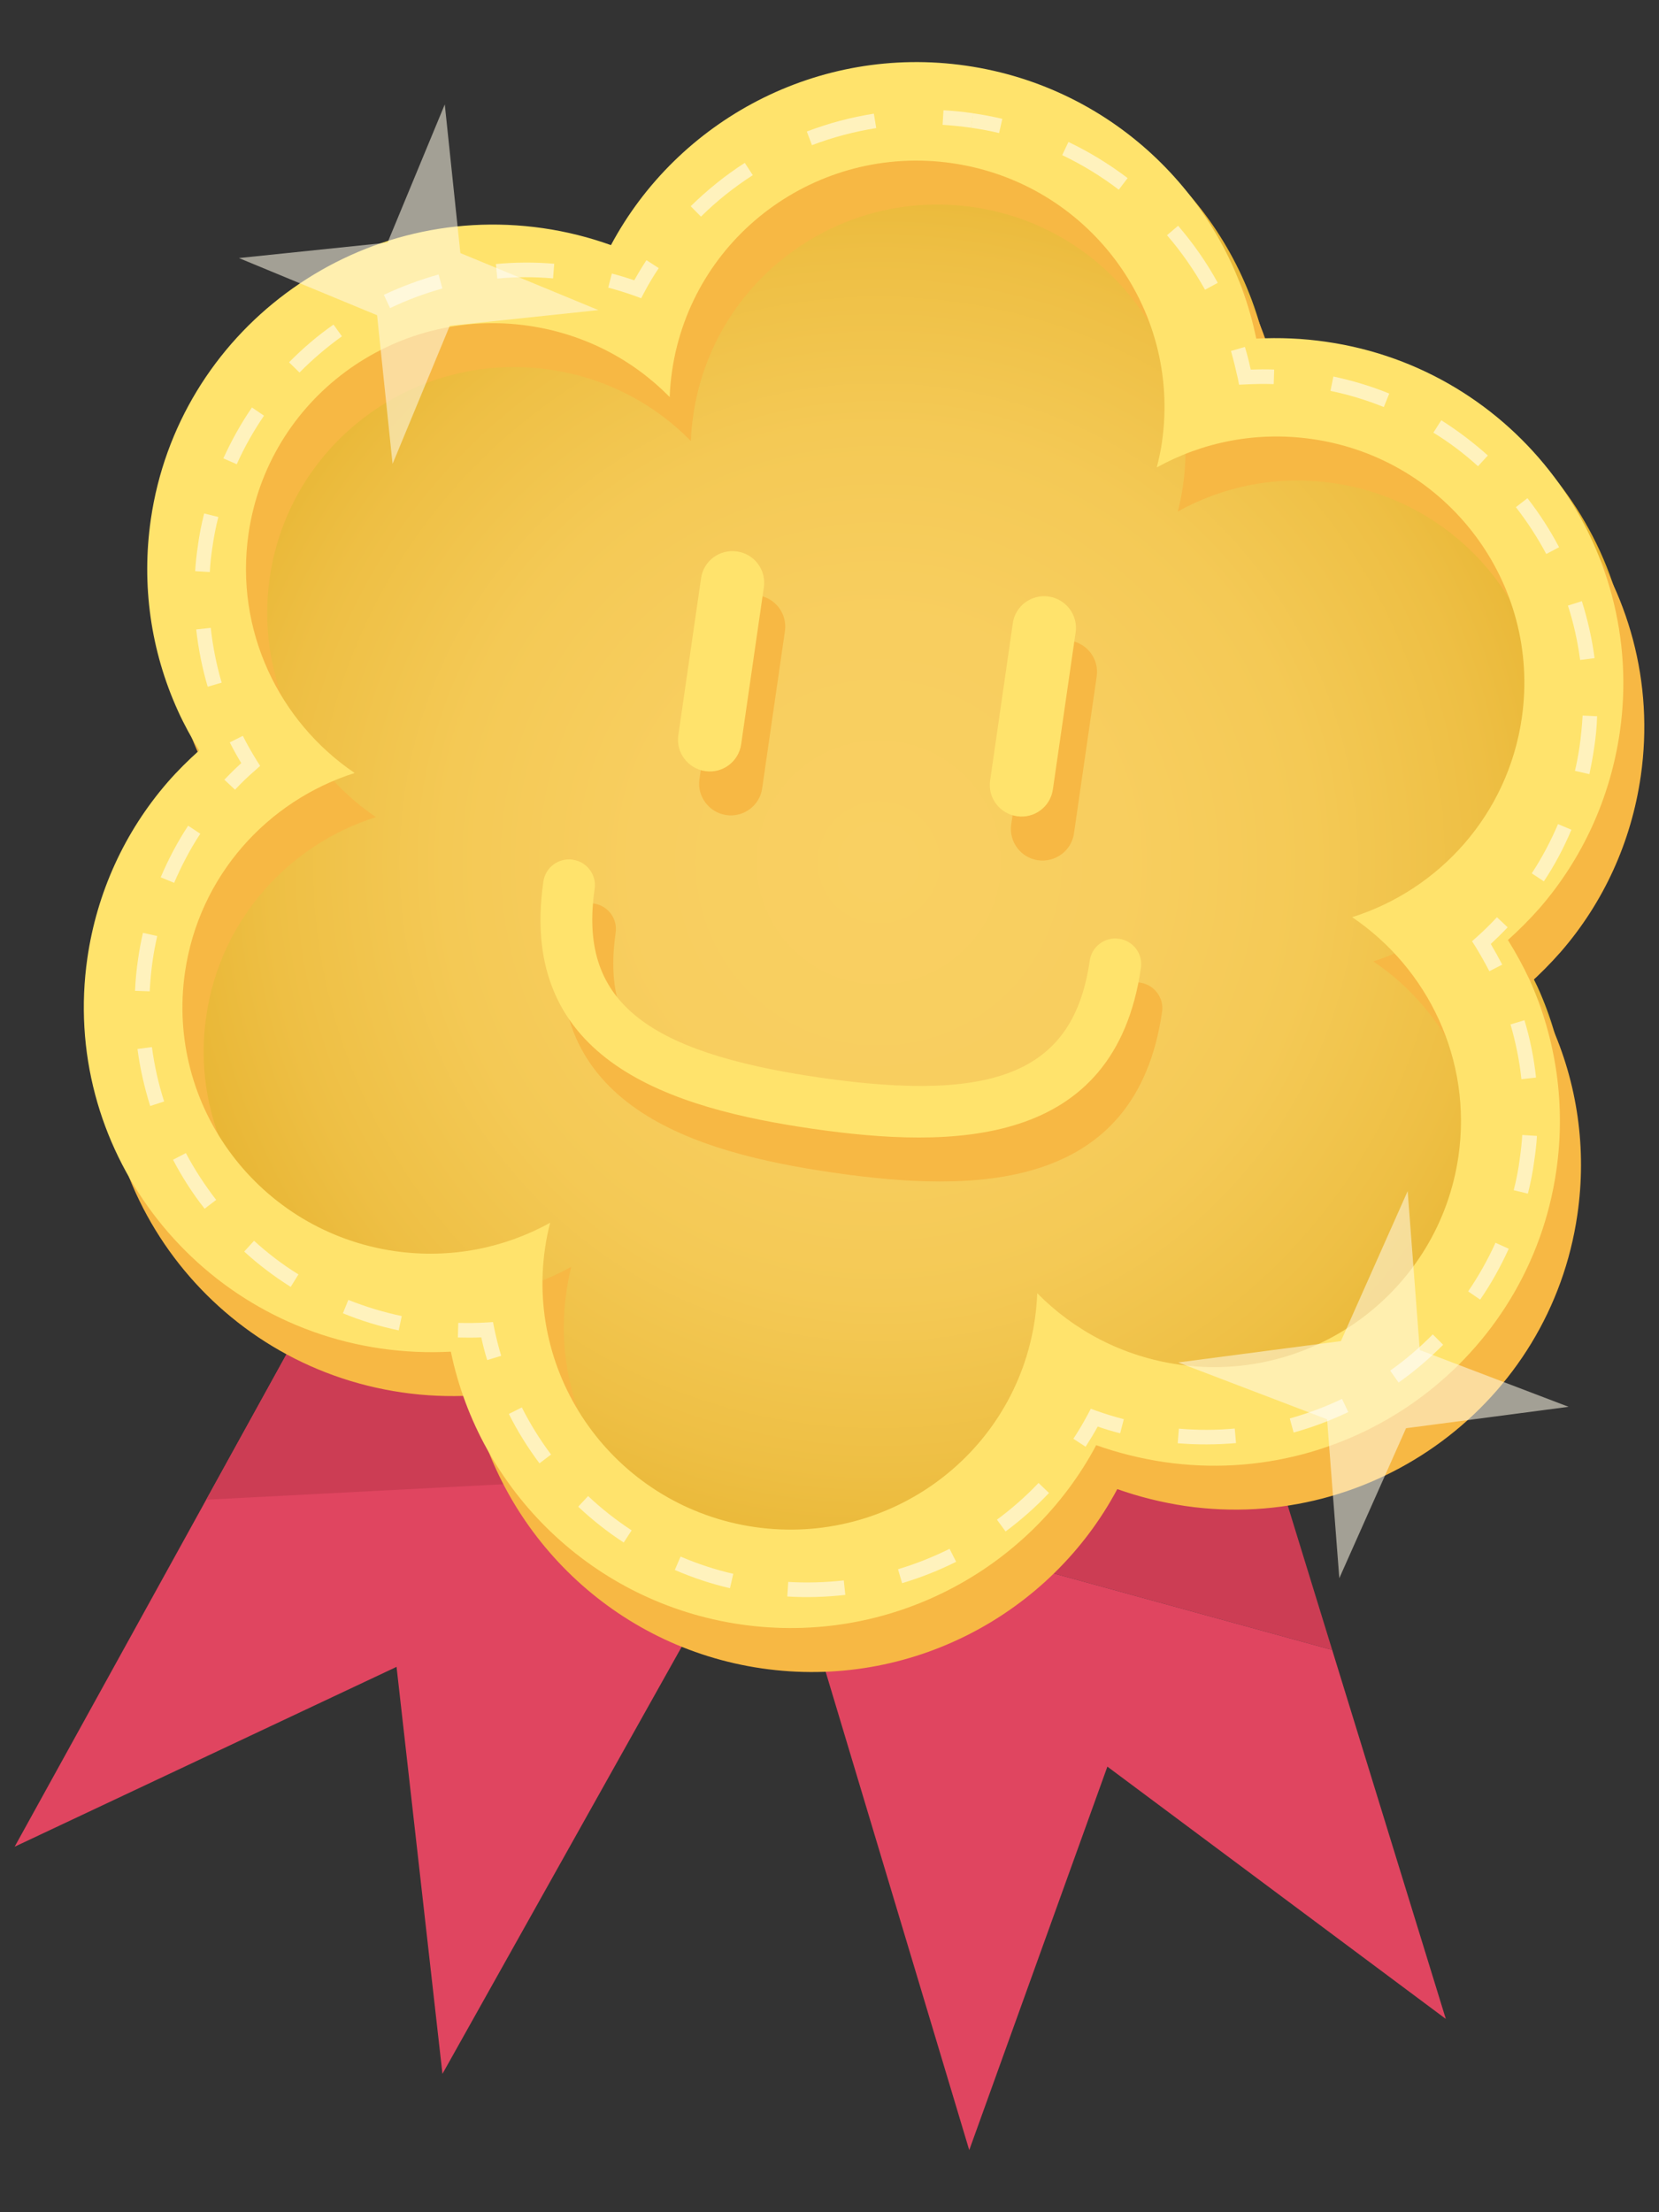
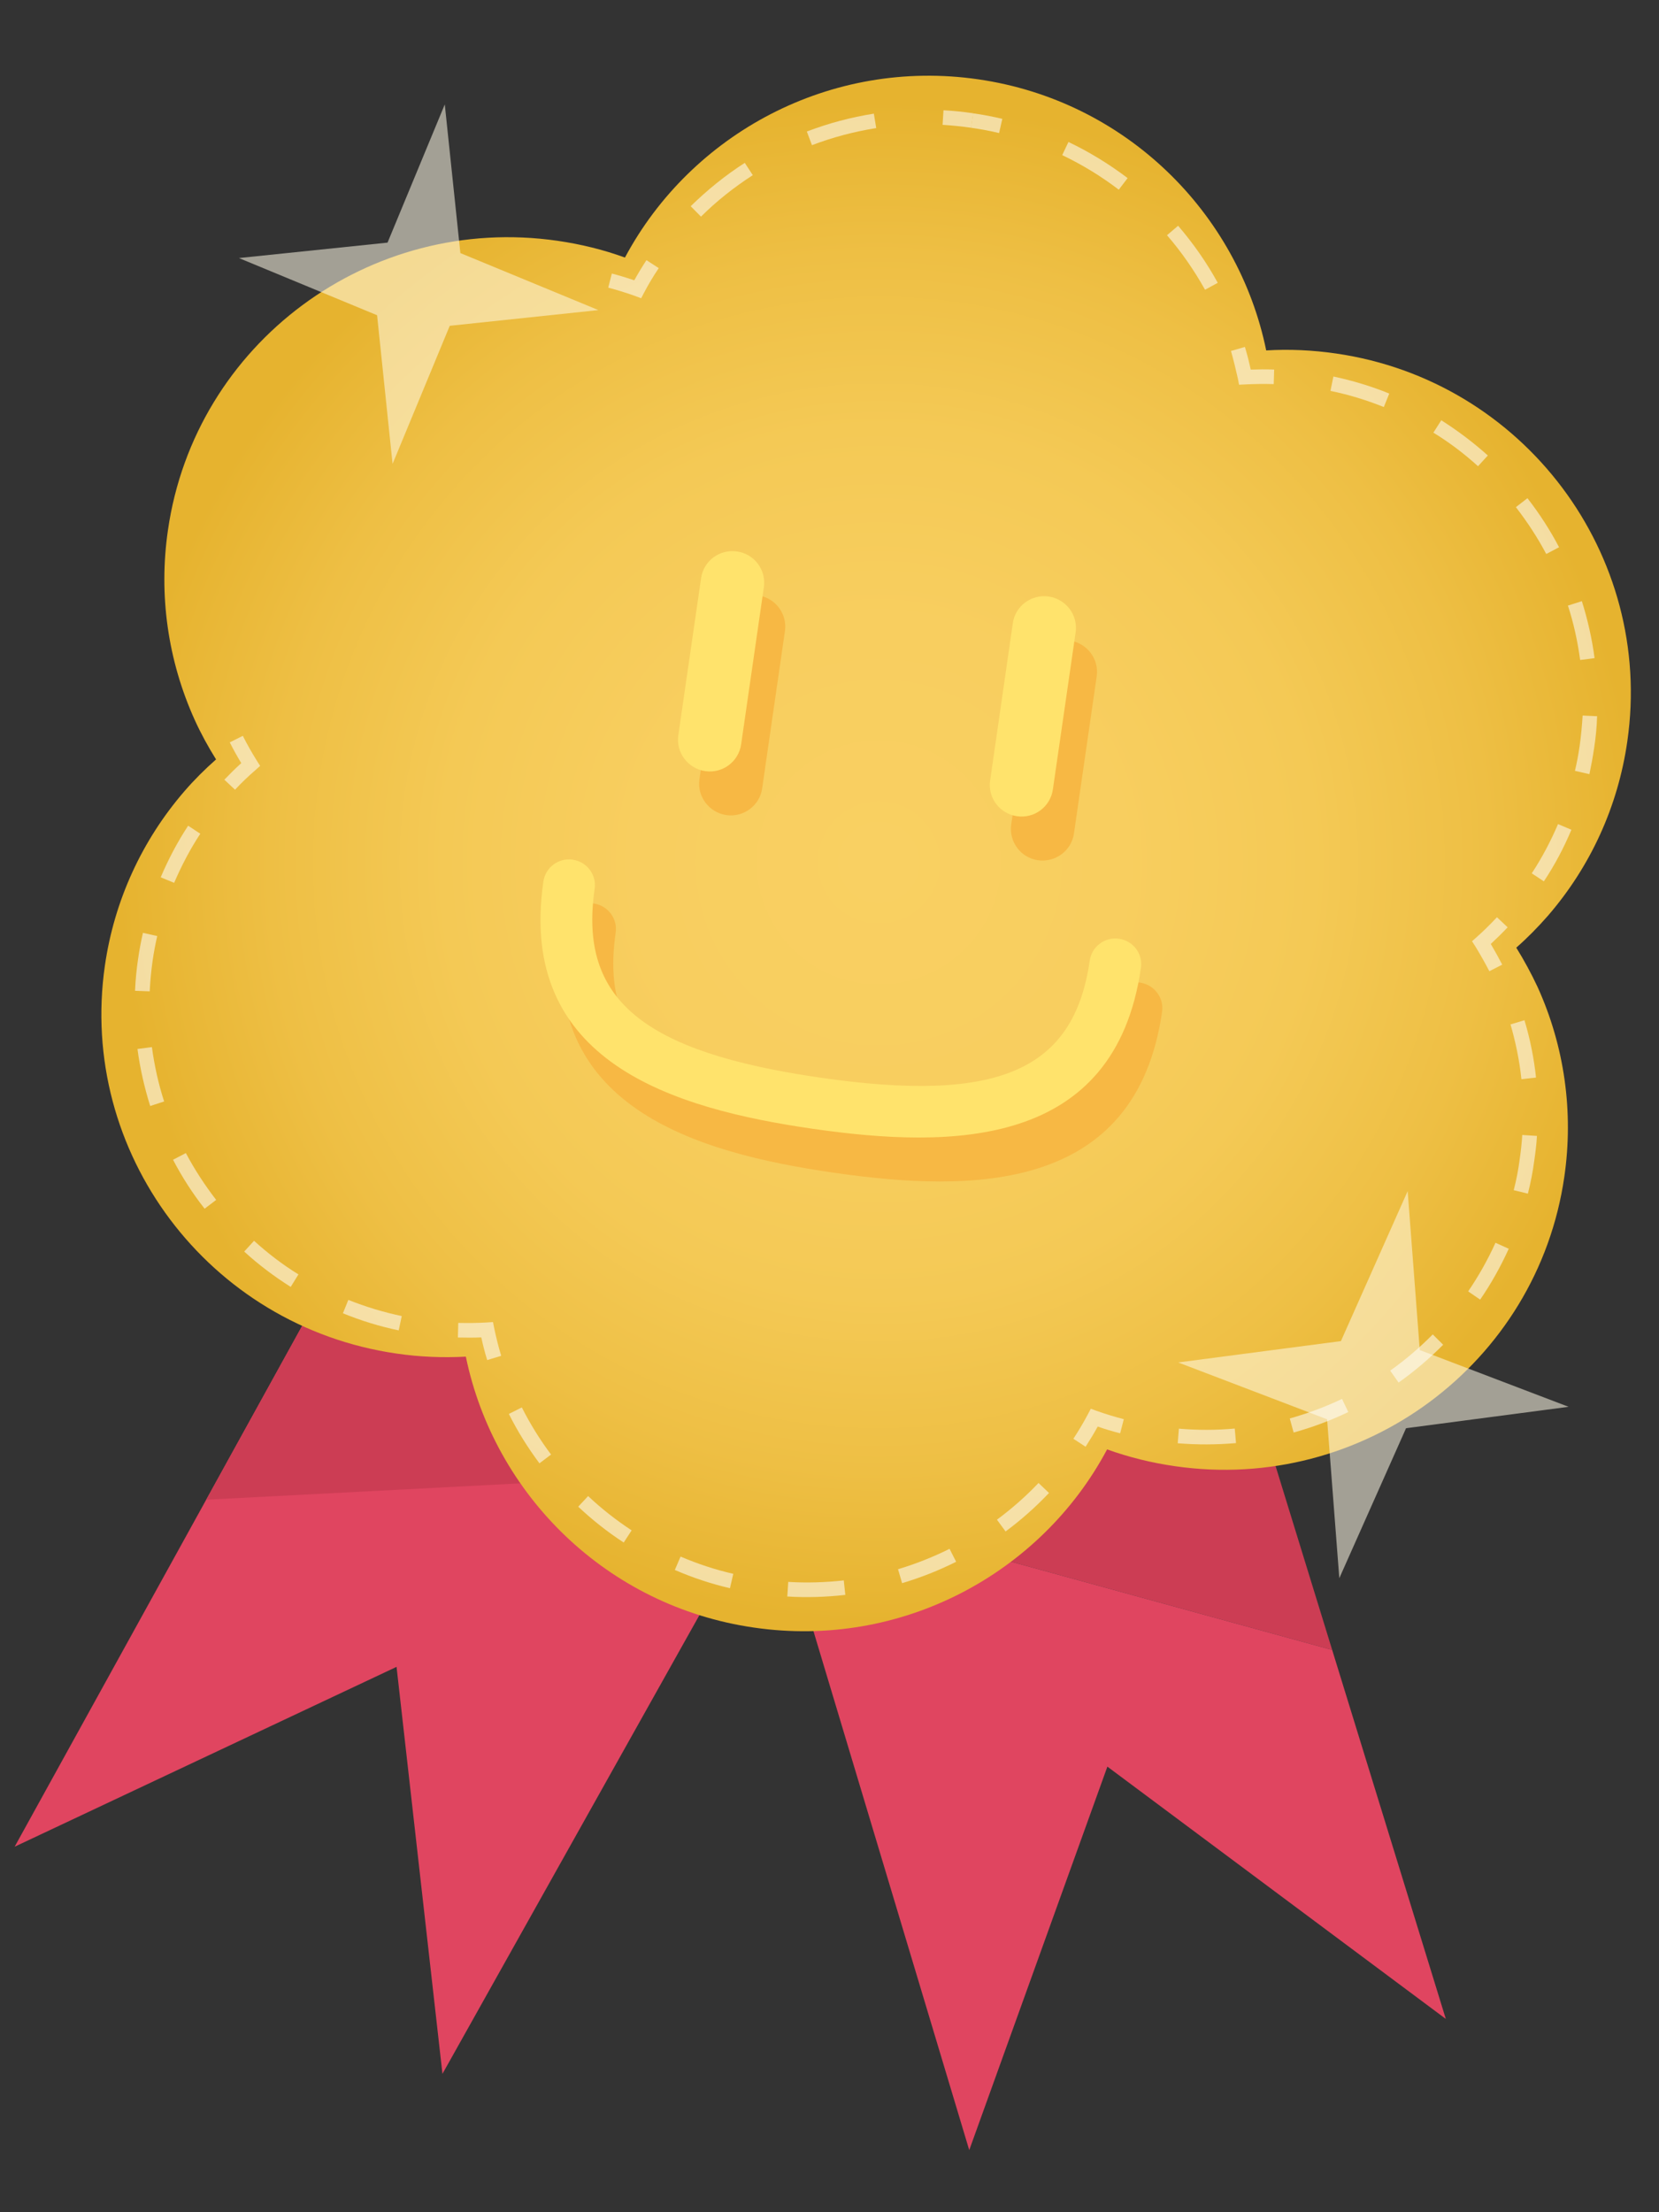
<svg xmlns="http://www.w3.org/2000/svg" version="1.1" id="Capa_1" x="0px" y="0px" width="30px" height="40px" viewBox="-0.265 -1.123 30 40" enable-background="new -0.265 -1.123 30 40" xml:space="preserve">
  <rect x="-0.265" y="-1.123" width="30" height="40" fill="#333333" stroke="none" />
  <g>
    <g>
      <g>
        <polygon fill="#CC3D54" points="22.01,22.814 20.88,21.503 16.675,21.583 13.388,24.839 13.713,25.932 23.825,28.71    " />
        <polygon fill="#E04560" points="13.713,25.932 17.262,37.754 19.76,30.82 25.88,35.382 23.825,28.71    " />
      </g>
      <polygon fill="#E04560" points="6.461,20.564 0,32.268 6.906,29.016 7.736,36.375 14.167,24.896 15.245,20.745 7.968,19.291   " />
      <polygon fill="#CC3D54" points="14.167,24.896 15.245,20.745 7.968,19.291 6.461,20.564 3.464,25.994 13.853,25.453   " />
    </g>
    <g>
      <radialGradient id="SVGID_1_" cx="113.409" cy="643.644" r="13.744" gradientTransform="matrix(0.99 0.143 -0.143 0.99 -4.61 -638.957)" gradientUnits="userSpaceOnUse">
        <stop offset="0" style="stop-color:#F9D062" />
        <stop offset="0.321" style="stop-color:#F8CE5F" />
        <stop offset="0.573" style="stop-color:#F4C955" />
        <stop offset="0.801" style="stop-color:#EEBF44" />
        <stop offset="1" style="stop-color:#E6B32F" />
      </radialGradient>
      <path fill="url(#SVGID_1_)" d="M17.423,0.311c-2.668-0.386-5.188,0.98-6.387,3.223c-0.389-0.142-0.799-0.242-1.219-0.303    c-3.4-0.492-6.558,1.854-7.045,5.231C2.601,9.635,2.77,10.82,3.257,11.896c0.112,0.246,0.243,0.486,0.385,0.712    c-0.201,0.178-0.394,0.369-0.57,0.573c-0.773,0.894-1.271,1.984-1.44,3.154c-0.488,3.377,1.872,6.524,5.272,7.016    c0.42,0.062,0.842,0.078,1.255,0.056c0.514,2.489,2.543,4.515,5.211,4.899c2.667,0.389,5.192-0.979,6.385-3.222    c0.395,0.142,0.803,0.243,1.229,0.304c3.391,0.491,6.551-1.854,7.039-5.233c0.17-1.171,0.004-2.357-0.484-3.433    c-0.115-0.245-0.244-0.483-0.385-0.71c0.201-0.176,0.391-0.37,0.57-0.574c0.773-0.893,1.27-1.982,1.438-3.156    c0.488-3.376-1.875-6.522-5.266-7.013c-0.426-0.062-0.848-0.081-1.264-0.056C22.122,2.723,20.089,0.696,17.423,0.311" />
      <g>
        <g>
          <path fill="#F7B844" d="M14.811,20.081c-2.518-0.364-5.345-1.204-4.871-4.473c0.037-0.253,0.273-0.431,0.532-0.394      c0.257,0.037,0.434,0.275,0.396,0.528c-0.289,1.991,0.855,2.947,4.075,3.413c3.223,0.466,4.588-0.126,4.877-2.117      c0.037-0.253,0.273-0.431,0.531-0.394c0.256,0.037,0.436,0.275,0.398,0.528C20.278,20.443,17.327,20.445,14.811,20.081z" />
-           <path fill="#F7B844" d="M17.335,2.622c2.445,0.354,4.143,2.614,3.791,5.045c-0.023,0.157-0.053,0.307-0.092,0.458      c0.828-0.458,1.801-0.659,2.816-0.512c2.441,0.354,4.141,2.612,3.789,5.041c-0.254,1.747-1.492,3.104-3.07,3.606      c1.373,0.925,2.174,2.581,1.922,4.324c-0.352,2.431-2.619,4.115-5.064,3.762c-1.012-0.146-1.889-0.616-2.555-1.288      c-0.006,0.152-0.02,0.311-0.043,0.463c-0.352,2.433-2.617,4.115-5.064,3.762c-2.445-0.354-4.142-2.61-3.788-5.042      c0.021-0.154,0.051-0.308,0.088-0.457c-0.824,0.456-1.802,0.657-2.808,0.512c-2.447-0.354-4.145-2.612-3.793-5.042      c0.252-1.744,1.49-3.104,3.069-3.602C5.162,12.72,4.36,11.067,4.613,9.32c0.352-2.429,2.62-4.114,5.067-3.759      c1.005,0.146,1.887,0.615,2.547,1.289c0.005-0.155,0.021-0.308,0.044-0.464C12.623,3.954,14.889,2.268,17.335,2.622       M17.589,0.861c-2.684-0.388-5.22,0.987-6.427,3.242C10.77,3.96,10.357,3.858,9.935,3.797C6.514,3.302,3.334,5.665,2.842,9.063      c-0.171,1.182-0.001,2.377,0.49,3.459c0.113,0.248,0.245,0.489,0.385,0.718c-0.2,0.179-0.393,0.37-0.571,0.575      c-0.779,0.9-1.279,1.998-1.45,3.179c-0.492,3.398,1.887,6.564,5.308,7.06c0.421,0.062,0.848,0.079,1.264,0.057      c0.518,2.504,2.561,4.544,5.243,4.933c2.686,0.39,5.227-0.987,6.428-3.242c0.395,0.14,0.809,0.243,1.232,0.306      c3.416,0.494,6.596-1.866,7.088-5.268c0.172-1.179,0.004-2.375-0.488-3.458c-0.115-0.248-0.244-0.485-0.387-0.713      c0.201-0.18,0.393-0.375,0.574-0.58c0.779-0.897,1.277-1.995,1.447-3.177c0.492-3.399-1.887-6.566-5.303-7.06      c-0.426-0.062-0.852-0.082-1.27-0.056C22.321,3.289,20.274,1.25,17.589,0.861" />
          <path fill="#F7B844" d="M12.869,13.615c-0.312-0.046-0.531-0.337-0.486-0.647l0.411-2.845c0.045-0.312,0.337-0.526,0.65-0.481      c0.312,0.046,0.53,0.333,0.485,0.646l-0.412,2.845C13.474,13.441,13.183,13.66,12.869,13.615z" />
          <path fill="#F7B844" d="M18.503,14.431c-0.311-0.045-0.527-0.337-0.482-0.646l0.41-2.845c0.045-0.312,0.338-0.526,0.648-0.481      c0.314,0.046,0.533,0.334,0.488,0.646l-0.412,2.845C19.11,14.257,18.821,14.476,18.503,14.431z" />
        </g>
        <g>
          <path fill="#FFE36C" d="M14.431,19.287c-2.519-0.365-5.344-1.204-4.87-4.471c0.037-0.255,0.274-0.432,0.53-0.395      c0.257,0.037,0.435,0.274,0.397,0.529c-0.288,1.991,0.856,2.946,4.077,3.412c3.22,0.467,4.589-0.125,4.876-2.116      c0.037-0.255,0.273-0.432,0.529-0.395c0.258,0.037,0.436,0.273,0.396,0.529C19.895,19.646,16.948,19.65,14.431,19.287z" />
-           <path fill="#FFE36C" d="M16.954,1.828c2.445,0.354,4.145,2.611,3.793,5.043c-0.021,0.156-0.057,0.308-0.094,0.458      c0.828-0.458,1.803-0.659,2.818-0.512c2.441,0.354,4.135,2.609,3.783,5.041c-0.252,1.744-1.488,3.104-3.068,3.603      c1.375,0.929,2.174,2.583,1.922,4.325c-0.354,2.432-2.617,4.115-5.059,3.764c-1.014-0.146-1.895-0.617-2.557-1.29      c-0.008,0.154-0.02,0.312-0.043,0.466c-0.352,2.434-2.621,4.115-5.067,3.762c-2.444-0.354-4.144-2.611-3.791-5.043      c0.022-0.154,0.054-0.31,0.093-0.459c-0.826,0.457-1.802,0.658-2.811,0.513c-2.445-0.354-4.145-2.612-3.793-5.042      c0.252-1.742,1.491-3.102,3.069-3.603c-1.37-0.927-2.172-2.582-1.92-4.326c0.352-2.432,2.621-4.115,5.066-3.76      c1.009,0.146,1.888,0.615,2.55,1.288c0.005-0.154,0.02-0.31,0.042-0.465C12.24,3.157,14.508,1.474,16.954,1.828 M17.208,0.065      c-2.684-0.389-5.22,0.989-6.425,3.244C10.39,3.168,9.978,3.064,9.555,3.003C6.132,2.508,2.954,4.873,2.462,8.27      c-0.171,1.182-0.002,2.376,0.49,3.459c0.112,0.248,0.244,0.487,0.385,0.717c-0.199,0.179-0.394,0.371-0.571,0.575      c-0.78,0.899-1.28,1.998-1.451,3.179c-0.492,3.4,1.886,6.564,5.308,7.06c0.422,0.061,0.848,0.079,1.265,0.057      c0.517,2.504,2.56,4.543,5.242,4.932c2.686,0.389,5.227-0.986,6.428-3.241c0.396,0.14,0.809,0.243,1.234,0.306      c3.414,0.494,6.594-1.867,7.086-5.269c0.172-1.179,0.002-2.375-0.486-3.458c-0.117-0.247-0.246-0.485-0.389-0.713      c0.201-0.18,0.395-0.375,0.574-0.578c0.779-0.899,1.277-1.997,1.449-3.178c0.492-3.397-1.889-6.566-5.303-7.06      C23.296,4.995,22.872,4.978,22.452,5C21.94,2.496,19.895,0.455,17.208,0.065" />
          <path fill="#FFE36C" d="M12.489,12.82c-0.314-0.045-0.533-0.336-0.488-0.648l0.412-2.843c0.045-0.312,0.336-0.526,0.65-0.481      c0.313,0.045,0.53,0.333,0.485,0.646l-0.411,2.843C13.092,12.648,12.802,12.866,12.489,12.82z" />
          <path fill="#FFE36C" d="M18.124,13.635c-0.312-0.045-0.531-0.335-0.484-0.647l0.41-2.844c0.045-0.312,0.338-0.526,0.648-0.481      c0.312,0.045,0.533,0.334,0.488,0.646l-0.412,2.844C18.729,13.465,18.438,13.682,18.124,13.635z" />
        </g>
      </g>
    </g>
    <g>
      <polygon opacity="0.55" fill="#FFF9E5" enable-background="new    " points="8.06,3.453 10.556,4.484 7.868,4.768 6.834,7.265     6.554,4.577 4.055,3.543 6.743,3.264 7.778,0.765   " />
    </g>
    <polygon opacity="0.55" fill="#FFF9E5" enable-background="new    " points="25.409,23.288 28.1,24.314 25.161,24.701    23.954,27.413 23.733,24.54 21.04,23.512 23.983,23.126 25.19,20.414  " />
    <g opacity="0.55">
      <path fill="#FFFFFF" d="M16.78,1.134l0.016-0.263c0.178,0.009,0.357,0.028,0.537,0.054l-0.037,0.262    C17.124,1.162,16.95,1.145,16.78,1.134z" />
      <path fill="#FFFFFF" d="M12.411,2.794l-0.186-0.188c0.298-0.292,0.625-0.558,0.978-0.784l0.145,0.222    C13.012,2.261,12.695,2.511,12.411,2.794z M14.418,1.502l-0.093-0.247c0.393-0.15,0.8-0.258,1.212-0.323l0.043,0.261    C15.184,1.256,14.793,1.359,14.418,1.502z" />
      <path fill="#FFFFFF" d="M11.329,4.27L11.223,4.23c-0.159-0.057-0.326-0.109-0.489-0.152l0.065-0.255    c0.137,0.036,0.272,0.077,0.406,0.122c0.069-0.124,0.143-0.247,0.22-0.364l0.222,0.144c-0.096,0.143-0.185,0.292-0.264,0.442    L11.329,4.27z" />
-       <path fill="#FFFFFF" d="M3.491,11.294c-0.1-0.338-0.169-0.687-0.208-1.036l0.263-0.028c0.036,0.333,0.103,0.667,0.197,0.99    L3.491,11.294z M3.264,9.204c0.01-0.149,0.025-0.3,0.048-0.449C3.337,8.561,3.376,8.36,3.427,8.161l0.256,0.064    c-0.049,0.19-0.084,0.382-0.11,0.566C3.551,8.936,3.536,9.077,3.529,9.22L3.264,9.204z M4.016,7.271L3.774,7.165    c0.146-0.32,0.316-0.628,0.517-0.92l0.218,0.148C4.32,6.67,4.153,6.966,4.016,7.271z M5.151,5.613L4.962,5.428    C5.21,5.176,5.48,4.945,5.766,4.746l0.152,0.212C5.648,5.152,5.388,5.372,5.151,5.613z M6.789,4.448l-0.113-0.24    c0.316-0.148,0.649-0.272,0.99-0.368l0.069,0.253C7.408,4.185,7.09,4.303,6.789,4.448z M8.728,3.914L8.703,3.651    c0.346-0.033,0.701-0.035,1.054-0.005L9.736,3.911C9.398,3.881,9.059,3.882,8.728,3.914z" />
      <path fill="#FFFFFF" d="M3.985,13.156l-0.193-0.181c0.097-0.101,0.198-0.202,0.306-0.3c-0.074-0.121-0.144-0.248-0.208-0.375    l0.236-0.118c0.077,0.154,0.163,0.304,0.252,0.447l0.061,0.096l-0.083,0.075C4.224,12.913,4.099,13.034,3.985,13.156z" />
      <path fill="#FFFFFF" d="M6.945,22.932c-0.347-0.072-0.686-0.177-1.009-0.309l0.098-0.242c0.31,0.124,0.635,0.223,0.966,0.292    L6.945,22.932z M4.992,22.146c-0.298-0.188-0.581-0.401-0.841-0.639l0.178-0.195c0.247,0.225,0.518,0.433,0.803,0.608    L4.992,22.146z M3.435,20.732c-0.214-0.271-0.406-0.569-0.571-0.885l0.232-0.121c0.158,0.299,0.344,0.582,0.548,0.847    L3.435,20.732z M2.451,18.875c-0.105-0.336-0.184-0.681-0.23-1.031l0.261-0.034c0.045,0.333,0.118,0.665,0.221,0.983L2.451,18.875    z M2.177,16.792c0.008-0.194,0.027-0.389,0.056-0.583c0.022-0.155,0.052-0.312,0.087-0.465l0.258,0.058    c-0.033,0.146-0.062,0.296-0.083,0.445c-0.027,0.186-0.043,0.371-0.053,0.555L2.177,16.792z M2.884,14.84L2.641,14.74    c0.137-0.324,0.303-0.639,0.496-0.933l0.22,0.145C3.173,14.231,3.016,14.533,2.884,14.84z" />
      <path fill="#FFFFFF" d="M8.545,23.469c-0.042-0.134-0.077-0.273-0.107-0.41c-0.136,0.006-0.275,0.006-0.423,0.002l0.007-0.264    c0.183,0.004,0.351,0.002,0.514-0.008l0.114-0.007l0.022,0.112c0.035,0.166,0.076,0.332,0.126,0.498L8.545,23.469z" />
      <path fill="#FFFFFF" d="M13.972,27.744l0.017-0.264c0.332,0.02,0.669,0.01,1.004-0.027l0.028,0.262    C14.672,27.754,14.32,27.766,13.972,27.744z M12.935,27.594c-0.343-0.08-0.677-0.191-0.997-0.33l0.104-0.242    c0.306,0.131,0.626,0.237,0.953,0.312L12.935,27.594z M16.048,27.503l-0.074-0.252c0.322-0.097,0.637-0.222,0.932-0.369    l0.119,0.234C16.714,27.273,16.384,27.402,16.048,27.503z M11.014,26.768c-0.291-0.189-0.568-0.408-0.823-0.648l0.179-0.192    c0.244,0.23,0.51,0.438,0.787,0.62L11.014,26.768z M17.919,26.568l-0.156-0.213c0.266-0.197,0.521-0.42,0.752-0.664l0.189,0.181    C18.462,26.128,18.198,26.361,17.919,26.568z M9.49,25.336c-0.209-0.281-0.397-0.58-0.553-0.893l0.234-0.118    c0.151,0.298,0.327,0.584,0.529,0.852L9.49,25.336z" />
      <path fill="#FFFFFF" d="M19.366,25.036l-0.221-0.144c0.096-0.146,0.184-0.295,0.262-0.442l0.053-0.101l0.107,0.039    c0.156,0.055,0.32,0.106,0.49,0.15l-0.066,0.255c-0.139-0.035-0.275-0.076-0.406-0.122C19.518,24.794,19.444,24.915,19.366,25.036    z" />
      <path fill="#FFFFFF" d="M21.032,24.973l0.021-0.264c0.336,0.029,0.676,0.029,1.01-0.002l0.023,0.263    C21.737,25,21.382,25.002,21.032,24.973z M23.128,24.779l-0.07-0.254c0.324-0.092,0.643-0.209,0.945-0.354l0.113,0.238    C23.798,24.561,23.466,24.686,23.128,24.779z M25.026,23.875l-0.152-0.215c0.273-0.193,0.531-0.415,0.77-0.655l0.188,0.187    C25.581,23.443,25.313,23.673,25.026,23.875z M26.501,22.376l-0.217-0.149c0.188-0.276,0.355-0.572,0.494-0.879l0.24,0.108    C26.872,21.777,26.7,22.087,26.501,22.376z M27.364,20.46l-0.256-0.063c0.049-0.19,0.086-0.383,0.109-0.568    c0.021-0.145,0.037-0.286,0.045-0.43l0.266,0.017c-0.008,0.147-0.027,0.3-0.049,0.449C27.454,20.059,27.415,20.258,27.364,20.46z     M27.247,18.39c-0.035-0.336-0.104-0.668-0.197-0.99l0.252-0.076c0.102,0.338,0.172,0.687,0.209,1.037L27.247,18.39z" />
      <path fill="#FFFFFF" d="M26.667,16.438c-0.078-0.152-0.164-0.302-0.252-0.447l-0.061-0.095l0.084-0.075    c0.117-0.102,0.236-0.221,0.367-0.359l0.193,0.182c-0.107,0.113-0.209,0.212-0.305,0.301c0.068,0.116,0.137,0.239,0.207,0.374    L26.667,16.438z" />
      <path fill="#FFFFFF" d="M27.653,14.813l-0.219-0.145c0.184-0.279,0.342-0.58,0.475-0.89l0.242,0.102    C28.014,14.207,27.848,14.52,27.653,14.813z M28.477,12.875l-0.262-0.06c0.035-0.147,0.062-0.294,0.084-0.444    c0.027-0.186,0.043-0.372,0.055-0.556l0.262,0.012c-0.006,0.193-0.025,0.389-0.055,0.581    C28.538,12.564,28.509,12.723,28.477,12.875z M28.309,10.811c-0.045-0.334-0.117-0.666-0.221-0.984l0.252-0.08    c0.105,0.333,0.184,0.681,0.23,1.03L28.309,10.811z M27.696,8.894c-0.156-0.295-0.342-0.579-0.549-0.847l0.209-0.162    c0.217,0.279,0.41,0.578,0.572,0.887L27.696,8.894z M26.462,7.307c-0.25-0.227-0.52-0.432-0.807-0.607l0.143-0.224    c0.295,0.187,0.578,0.4,0.842,0.637L26.462,7.307z M24.759,6.237c-0.311-0.125-0.637-0.225-0.965-0.292l0.053-0.26    c0.348,0.074,0.686,0.176,1.01,0.308L24.759,6.237z" />
      <path fill="#FFFFFF" d="M22.141,5.833L22.12,5.723c-0.037-0.165-0.078-0.333-0.125-0.5l0.252-0.073    c0.041,0.136,0.076,0.273,0.105,0.41c0.141-0.005,0.279-0.006,0.424-0.001l-0.008,0.263c-0.174-0.005-0.346-0.003-0.516,0.006    L22.141,5.833z" />
      <path fill="#FFFFFF" d="M21.526,4.116c-0.195-0.349-0.424-0.681-0.688-0.986l0.201-0.171c0.273,0.318,0.516,0.665,0.717,1.032    L21.526,4.116z M19.966,2.307c-0.318-0.243-0.664-0.454-1.023-0.625l0.113-0.238c0.377,0.18,0.736,0.4,1.07,0.653L19.966,2.307z" />
      <path fill="#FFFFFF" d="M17.802,1.283c-0.164-0.04-0.336-0.071-0.508-0.096l0.037-0.261c0.182,0.025,0.357,0.059,0.529,0.1    L17.802,1.283z" />
    </g>
  </g>
</svg>